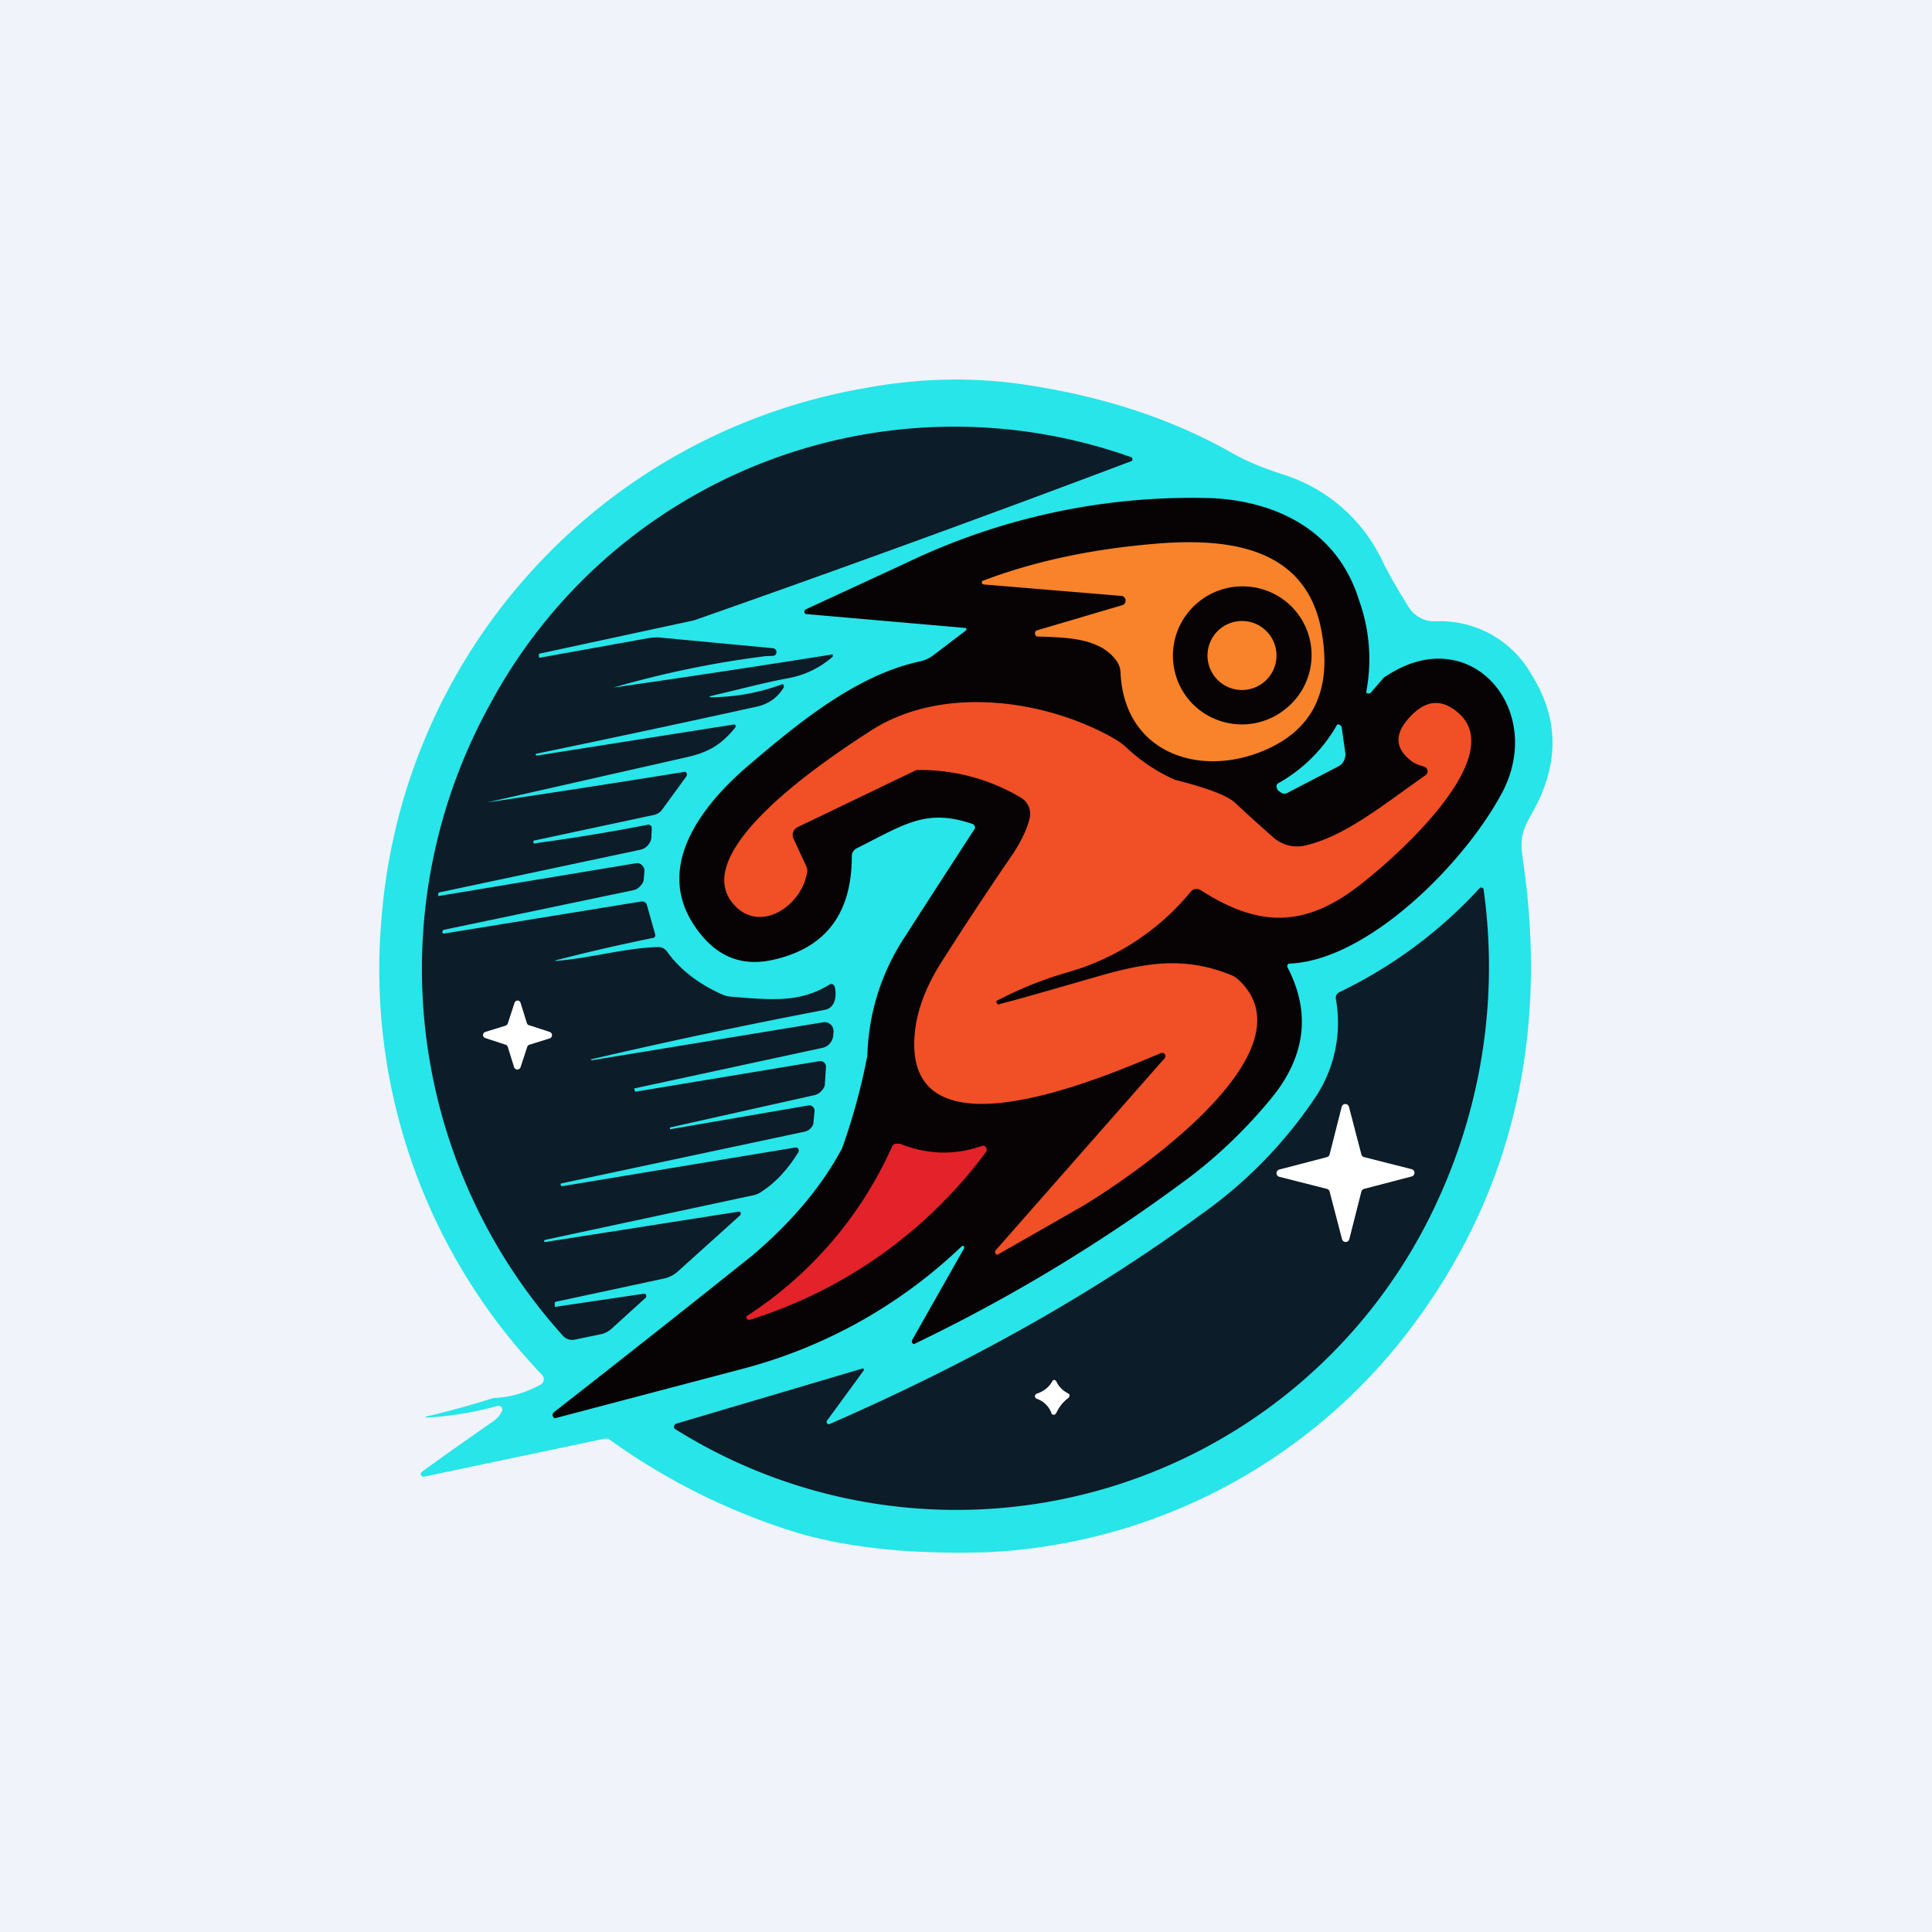
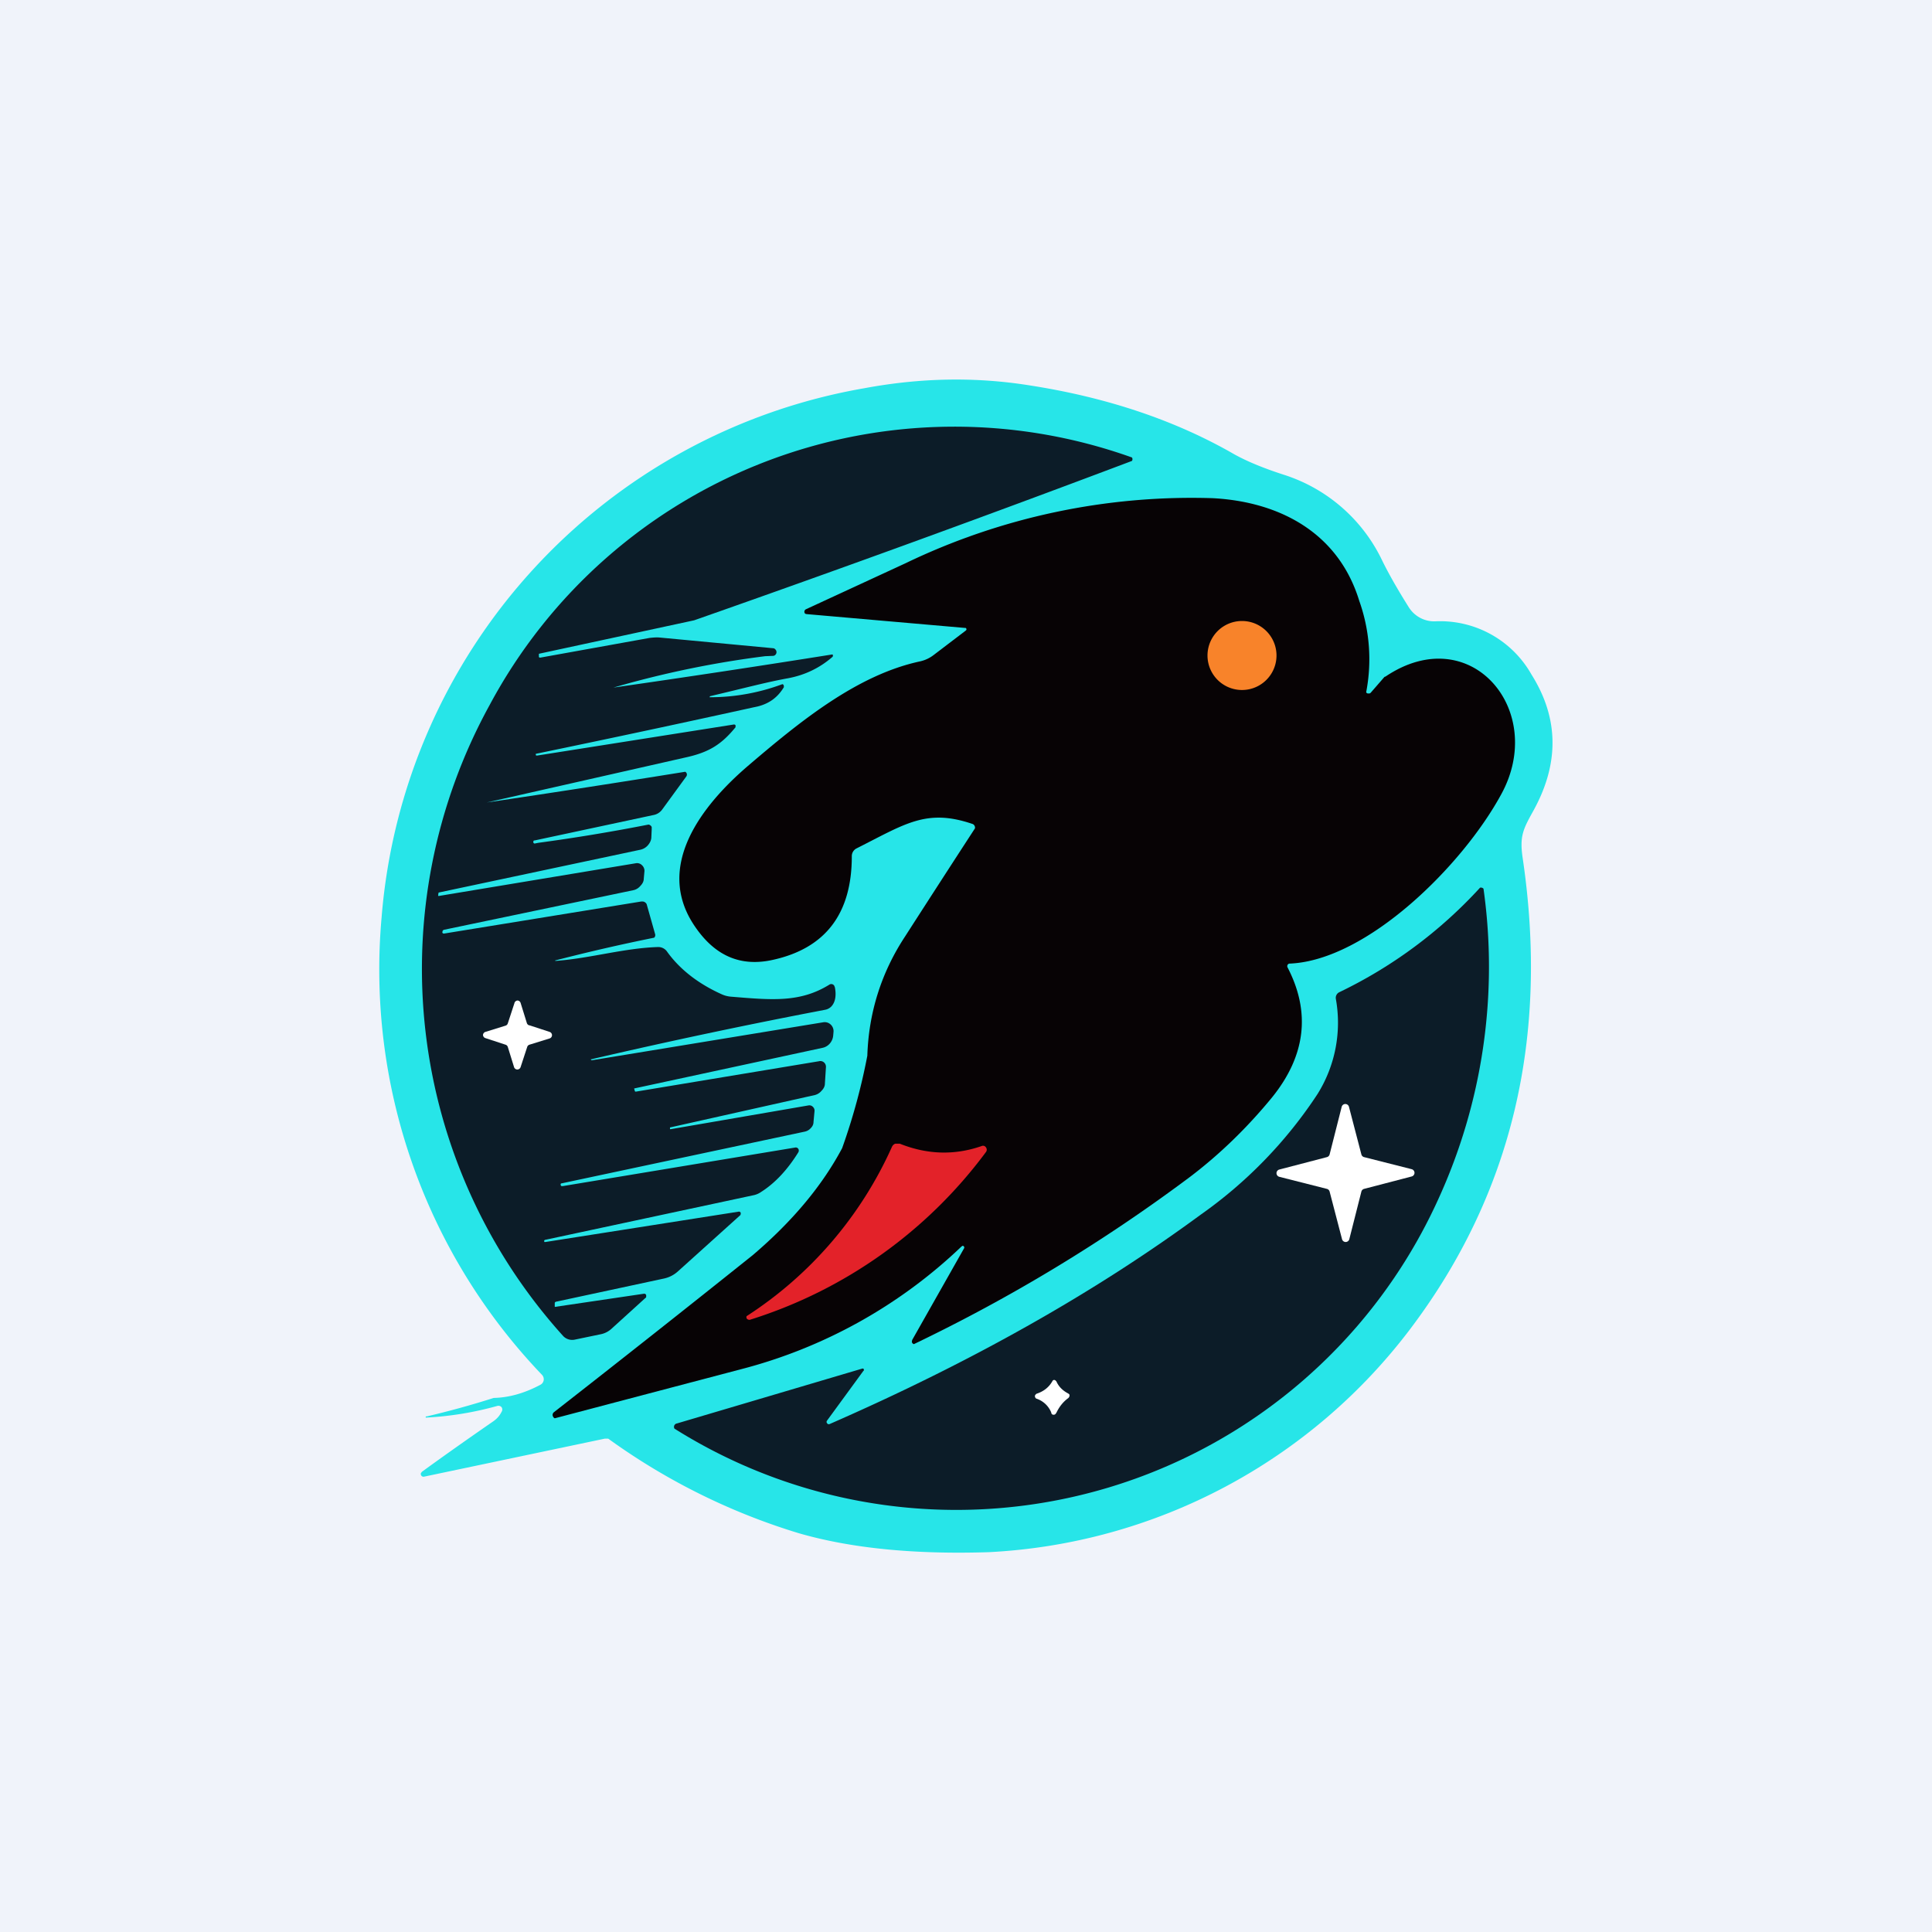
<svg xmlns="http://www.w3.org/2000/svg" width="56" height="56" viewBox="0 0 56 56">
  <path fill="#F0F3FA" d="M0 0h56v56H0z" />
  <path d="M12.35 41.06a25.86 25.86 0 0 0 1.96-.54c.45-.01.9-.14 1.35-.38a.18.18 0 0 0 .1-.14.19.19 0 0 0-.06-.16 16.99 16.99 0 0 1-4.64-13.24 16.94 16.94 0 0 1 14.01-15.35c1.62-.3 3.2-.33 4.77-.08 2.26.35 4.24 1.02 5.94 2 .36.2.84.4 1.43.59a4.76 4.76 0 0 1 2.85 2.48c.18.37.44.83.78 1.37a.87.87 0 0 0 .75.4 3.04 3.04 0 0 1 2.8 1.54c.8 1.27.81 2.59.05 3.96-.3.54-.4.74-.3 1.39.76 5.18-.32 9.71-3.24 13.59a16.35 16.35 0 0 1-12.23 6.5c-2.16.07-4-.11-5.52-.55a18.68 18.68 0 0 1-5.52-2.74h-.1L12.3 42.8a.08.08 0 0 1-.1-.1l.03-.04c.55-.4 1.24-.89 2.05-1.45.12-.08.2-.17.26-.29a.12.12 0 0 0 0-.13.12.12 0 0 0-.12-.04 9.46 9.46 0 0 1-2.08.34v-.03a.03.03 0 0 1 .02-.01Z" fill="#27E5E8" />
  <path d="M19.43 32.68h-.01v.05h.02l4-.69a.14.14 0 0 1 .12.04.15.15 0 0 1 .05.12l-.03.32c0 .07-.03.13-.08.18a.32.32 0 0 1-.17.1l-7.05 1.5h-.01a.03.03 0 0 0-.02.03v.01l.01.03a.04.04 0 0 0 .03.01h.02l6.75-1.12a.09.09 0 0 1 .08.04.1.1 0 0 1 0 .1c-.31.5-.67.89-1.08 1.15a.6.6 0 0 1-.2.09l-6.07 1.3-.01.01-.01.02.01.03h.03l5.6-.88h.03l.03.03v.04l-.01.03-1.82 1.64a.87.87 0 0 1-.4.2l-3.12.67a.06.06 0 0 0-.04.03V37.88h.01l2.57-.38a.06.06 0 0 1 .07.04v.04c0 .02 0 .03-.02.04l-.98.89a.65.65 0 0 1-.3.16l-.77.16a.36.36 0 0 1-.35-.12 15.88 15.88 0 0 1-2.12-18.27 15.28 15.28 0 0 1 18.62-7.18.09.09 0 0 1 0 .1 574.89 574.89 0 0 1-12.69 4.62l-4.5.97v.08a.03.03 0 0 0 .04.03h.01l3.16-.57c.1-.01.2-.02.3-.01l3.29.31a.1.1 0 0 1 .06.04.11.11 0 0 1-.06.18l-.24.01a28.51 28.51 0 0 0-4.4.91 408.26 408.26 0 0 0 6.34-.96c.01 0 .02 0 .02.02a.05.05 0 0 1-.01.05c-.38.33-.81.53-1.29.62-.61.11-1.16.26-2.26.52l-.01.02v.01h.02a6.01 6.01 0 0 0 2.09-.38.06.06 0 0 1 .04.06v.03c-.17.28-.4.46-.73.55a502.84 502.84 0 0 1-6.46 1.38v.03l.01.02h.03l5.7-.9a.06.06 0 0 1 .05.02v.06c-.41.5-.77.73-1.47.88a8174.57 8174.57 0 0 1-5.74 1.3c0 .01 0 .01 0 0a450.9 450.9 0 0 0 5.75-.89.09.09 0 0 1 .05.09.1.1 0 0 1-.02.05l-.7.96a.4.4 0 0 1-.23.15l-3.46.74h-.02a.04.04 0 0 0-.02.03.04.04 0 0 0 0 .03.04.04 0 0 0 .04.03l.1-.02a54.21 54.21 0 0 0 3.2-.53.13.13 0 0 1 .09.07v.07l-.01.22c0 .09-.04.17-.1.24a.4.4 0 0 1-.22.13l-5.84 1.24a.02.02 0 0 0-.01.01l-.01.07a.02.02 0 0 0 .01.02h.01l5.72-.95a.2.2 0 0 1 .17.06.22.22 0 0 1 .07.17l-.02.22c0 .08-.04.15-.1.21a.36.36 0 0 1-.19.12l-5.5 1.15a.07.07 0 0 0-.04.03l-.01.05a.05.05 0 0 0 .05.03l5.72-.93c.04 0 .07 0 .1.02s.05.04.06.08l.24.85a.1.1 0 0 1-.03.1 54.72 54.72 0 0 0-2.87.66v.01h.05c1-.08 1.96-.37 2.94-.4a.31.31 0 0 1 .26.14c.36.5.89.92 1.58 1.23a.8.8 0 0 0 .28.07c1.2.1 2 .17 2.84-.35a.1.1 0 0 1 .14.03l.02.05c.05.26 0 .45-.11.56a.34.34 0 0 1-.18.09 173.01 173.01 0 0 0-6.8 1.44c.01 0 .02 0 .03.02h.03l6.7-1.1a.25.25 0 0 1 .2.06.26.26 0 0 1 .09.22l-.01.11a.4.4 0 0 1-.1.23.38.38 0 0 1-.2.12l-5.47 1.18.02.07.01.02h.03l5.3-.88a.16.16 0 0 1 .15.04.17.17 0 0 1 .05.14l-.03.47c0 .08-.04.15-.1.21a.37.37 0 0 1-.19.12l-4.2.94Z" fill="#0C1C28" />
  <path d="m39.73 20.08.4-.46.03-.01c2.47-1.66 4.69.99 3.35 3.42-1.12 2.06-3.88 4.8-6.12 4.9a.07.07 0 0 0-.07.04.08.08 0 0 0 0 .07c.68 1.31.52 2.57-.45 3.77-.73.89-1.52 1.65-2.36 2.29a47.98 47.98 0 0 1-8.02 4.86.08.08 0 0 1-.06-.07l.01-.05 1.5-2.65a.05.05 0 0 0-.04-.08l-.03.02a14.51 14.51 0 0 1-6.4 3.56 38464.24 38464.24 0 0 0-5.39 1.42.1.1 0 0 1-.05-.05.1.1 0 0 1 .03-.13 626.5 626.5 0 0 0 5.76-4.55c1.15-.98 2.01-2.01 2.59-3.1a18.01 18.01 0 0 0 .73-2.68c.04-1.24.4-2.4 1.09-3.45a663.66 663.66 0 0 1 2.03-3.14.12.12 0 0 0-.03-.1.11.11 0 0 0-.05-.03c-1.33-.45-1.94 0-3.35.71a.25.25 0 0 0-.14.23c0 1.65-.75 2.66-2.28 3-.93.21-1.68-.1-2.27-.97-1.19-1.74.22-3.52 1.54-4.65 1.52-1.3 3.17-2.64 4.99-3.03a1 1 0 0 0 .4-.19l.92-.7.02-.02a.05.05 0 0 0-.02-.06h-.03l-4.58-.4-.04-.01a.08.08 0 0 1 .02-.13l2.9-1.34a19.1 19.1 0 0 1 8.89-1.88c1.91.1 3.64.98 4.25 2.98a5.04 5.04 0 0 1 .2 2.64c0 .02.02.03.04.04h.04c.02 0 .03 0 .05-.02Z" fill="#070305" />
  <path d="m25.03 39.73-1.06 1.45a.06.06 0 0 0 0 .07l.03.03h.04c4.12-1.8 7.7-3.82 10.76-6.07a13 13 0 0 0 3.39-3.5 3.9 3.9 0 0 0 .53-2.76.18.18 0 0 1 .1-.19 13.38 13.38 0 0 0 4.08-3.03.1.1 0 0 1 .1.03 16.19 16.19 0 0 1-1.32 9.02 15.34 15.34 0 0 1-22.13 6.63.1.1 0 0 1 .07-.15l5.37-1.59a.04.04 0 0 1 .05.02v.04Z" fill="#0C1C28" />
  <path d="m15.35 29.72.58.19a.1.1 0 0 1 .07.1.1.1 0 0 1-.07.09l-.58.18a.1.1 0 0 0-.07.07l-.19.58a.1.1 0 0 1-.1.07.1.1 0 0 1-.09-.07l-.18-.58a.1.1 0 0 0-.07-.07l-.58-.19A.1.1 0 0 1 14 30a.1.1 0 0 1 .07-.09l.58-.18a.1.1 0 0 0 .07-.07l.19-.58A.1.1 0 0 1 15 29a.1.1 0 0 1 .09.07l.18.58a.1.1 0 0 0 .07.07Z" fill="#fff" />
-   <path d="M28.5 16.83c1.5-.57 3.2-.93 5.12-1.08 2.02-.15 4.23.12 4.68 2.52.33 1.76-.26 2.93-1.75 3.52-1.86.74-3.96-.01-4.07-2.28a.62.62 0 0 0-.1-.33c-.48-.7-1.46-.7-2.3-.73-.01 0-.04 0-.05-.02a.1.1 0 0 1-.02-.12.09.09 0 0 1 .05-.04l2.44-.72a.14.14 0 0 0-.03-.28l-3.96-.33a.06.06 0 0 1-.05-.05v-.04l.03-.02Z" fill="#F8832A" />
-   <path d="M28.98 29.1c.27-.06 1.18-.32 2.74-.77 1.44-.42 2.57-.63 3.96-.07a.7.7 0 0 1 .22.14c2.23 2.07-3.05 5.68-4.54 6.57a1120.96 1120.96 0 0 1-2.45 1.4.07.07 0 0 1-.05-.03.08.08 0 0 1 0-.1l4.9-5.57a.1.1 0 0 0-.04-.15h-.06c-1.44.6-7.1 3.11-7.16-.2-.01-.78.25-1.58.78-2.42.68-1.07 1.38-2.13 2.1-3.18.22-.34.38-.67.46-.98a.55.55 0 0 0-.25-.62 5.69 5.69 0 0 0-3.03-.8l-3.45 1.66a.25.25 0 0 0-.11.33l.37.8c.03.06.04.13.02.2-.16.94-1.34 1.75-2.1.93-1.44-1.54 2.77-4.3 3.95-5.06 2.07-1.34 5.07-.9 7.04.22.11.06.22.14.32.22a5 5 0 0 0 1.45.98c.94.24 1.53.46 1.75.67.45.42.83.76 1.13 1.02a1.03 1.03 0 0 0 .89.22c1.16-.26 2.27-1.18 3.5-2.04a.14.14 0 0 0 .06-.11.14.14 0 0 0-.05-.11c-.05-.05-.26-.06-.43-.2-.44-.34-.48-.73-.12-1.17.5-.6 1-.67 1.53-.18 1.42 1.33-2.07 4.35-3.05 5.07-1.61 1.19-2.93 1.01-4.46.03a.22.22 0 0 0-.28.04 7.14 7.14 0 0 1-3.6 2.35 10.84 10.84 0 0 0-2.03.82.07.07 0 0 0 .04.1h.05Z" fill="#F14F26" />
-   <path d="m38.89 21.09.1.7c.02.09 0 .17-.03.25a.37.37 0 0 1-.16.17l-1.48.77a.18.18 0 0 1-.18 0l-.07-.05a.14.14 0 0 1-.05-.06.16.16 0 0 1 0-.15A4.47 4.47 0 0 0 38.76 21h.05a.1.1 0 0 1 .05.03c.02.02.03.03.03.06Z" fill="#27E5E8" />
  <path d="M21.75 38.25a.08.08 0 0 1-.06 0 .08.08 0 0 1-.05-.04.09.09 0 0 1 0-.06 11.38 11.38 0 0 0 4.21-4.9.18.18 0 0 1 .1-.1h.13c.8.32 1.59.34 2.37.07a.1.1 0 0 1 .13.04.11.11 0 0 1 0 .13 13.54 13.54 0 0 1-6.83 4.86Z" fill="#E32229" />
  <path d="m39.54 33.54 1.38.35a.11.11 0 0 1 .08.1.11.11 0 0 1-.08.11l-1.38.36a.11.11 0 0 0-.08.08l-.35 1.38a.11.11 0 0 1-.1.08.11.11 0 0 1-.11-.08l-.36-1.38a.11.11 0 0 0-.08-.08l-1.38-.35a.11.11 0 0 1-.08-.1.11.11 0 0 1 .08-.11l1.38-.36a.11.11 0 0 0 .08-.08l.35-1.38a.11.11 0 0 1 .1-.08.11.11 0 0 1 .11.08l.36 1.38a.11.11 0 0 0 .08.08ZM30.5 40.04l.02-.03a.06.06 0 0 1 .07 0l.03.03c.07.16.19.27.34.35l.03.02a.08.08 0 0 1 0 .08l-.02.03c-.14.1-.26.24-.35.43l-.03.04a.08.08 0 0 1-.1 0 .09.09 0 0 1-.02-.05.7.7 0 0 0-.43-.4.06.06 0 0 1-.03-.03.07.07 0 0 1 0-.08l.03-.03c.22-.07.37-.2.46-.36Z" fill="#fff" />
  <path d="M36.13 17a1.99 1.99 0 0 1 1.19 3.5 2.01 2.01 0 0 1-2.82-.17 2 2 0 0 1 .18-2.83 2.01 2.01 0 0 1 1.45-.5Z" fill="#070305" />
  <path d="M36 20a1 1 0 1 0 0-2 1 1 0 0 0 0 2Z" fill="#F8832A" />
</svg>